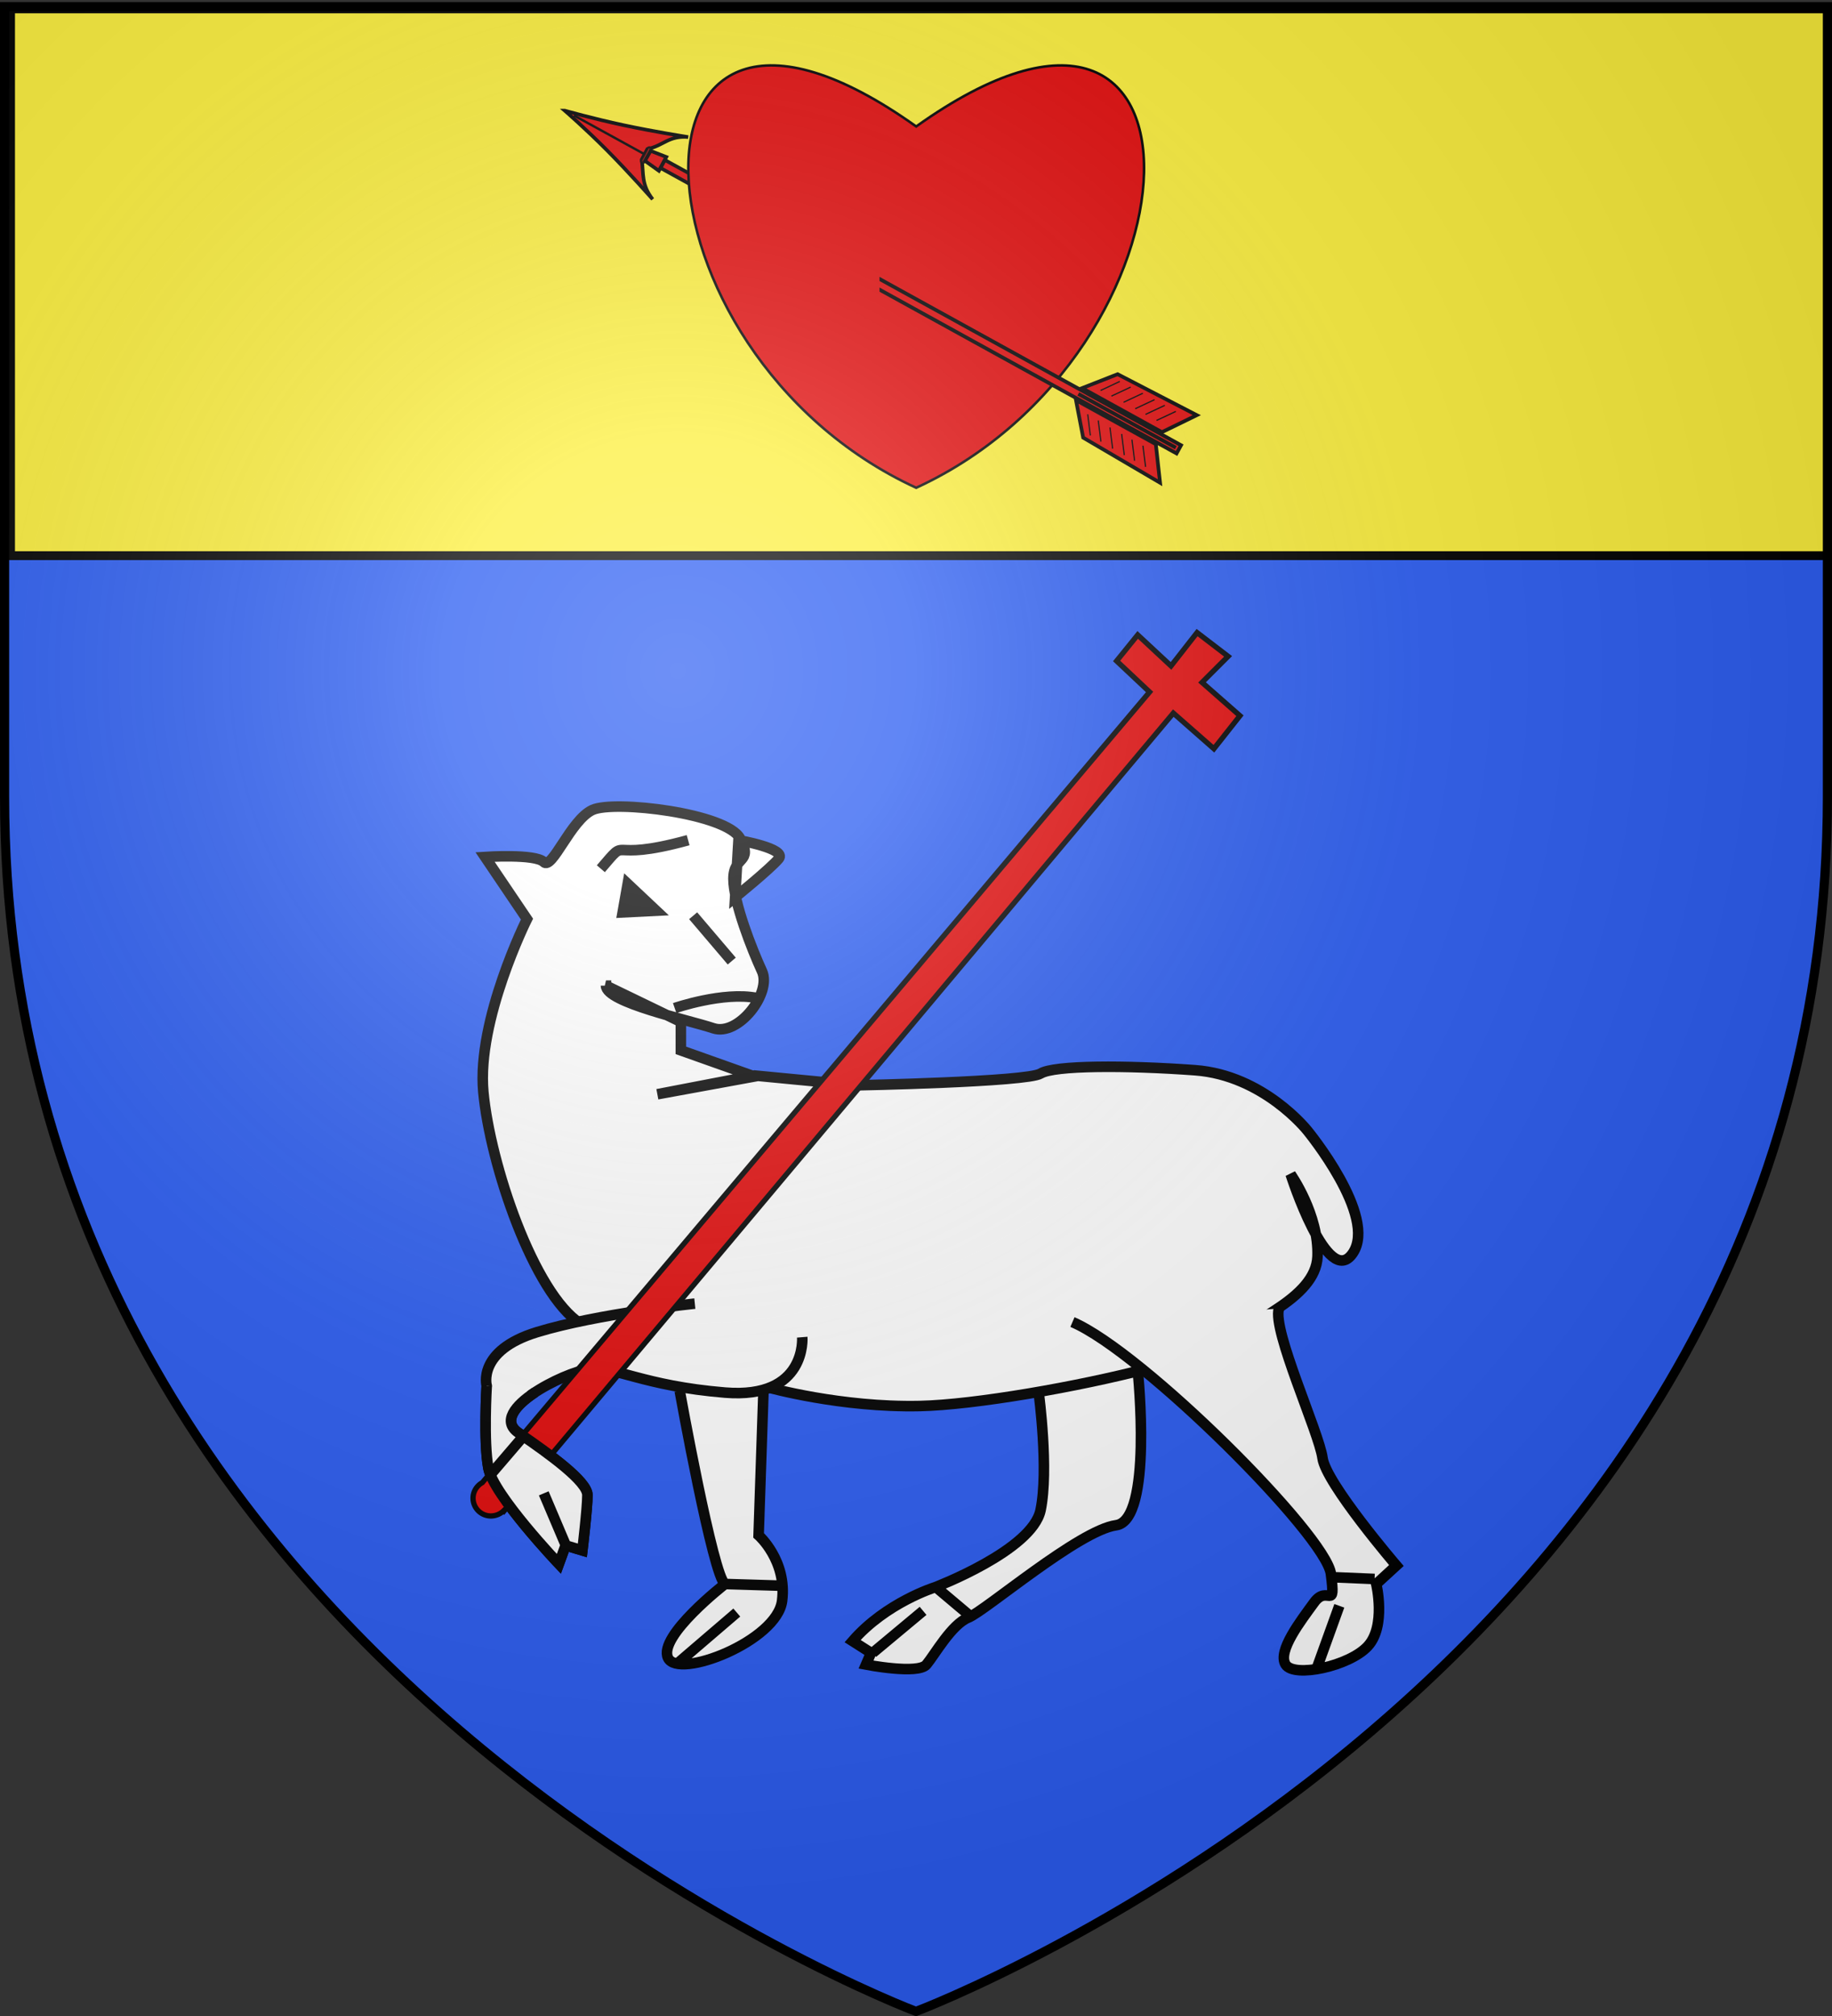
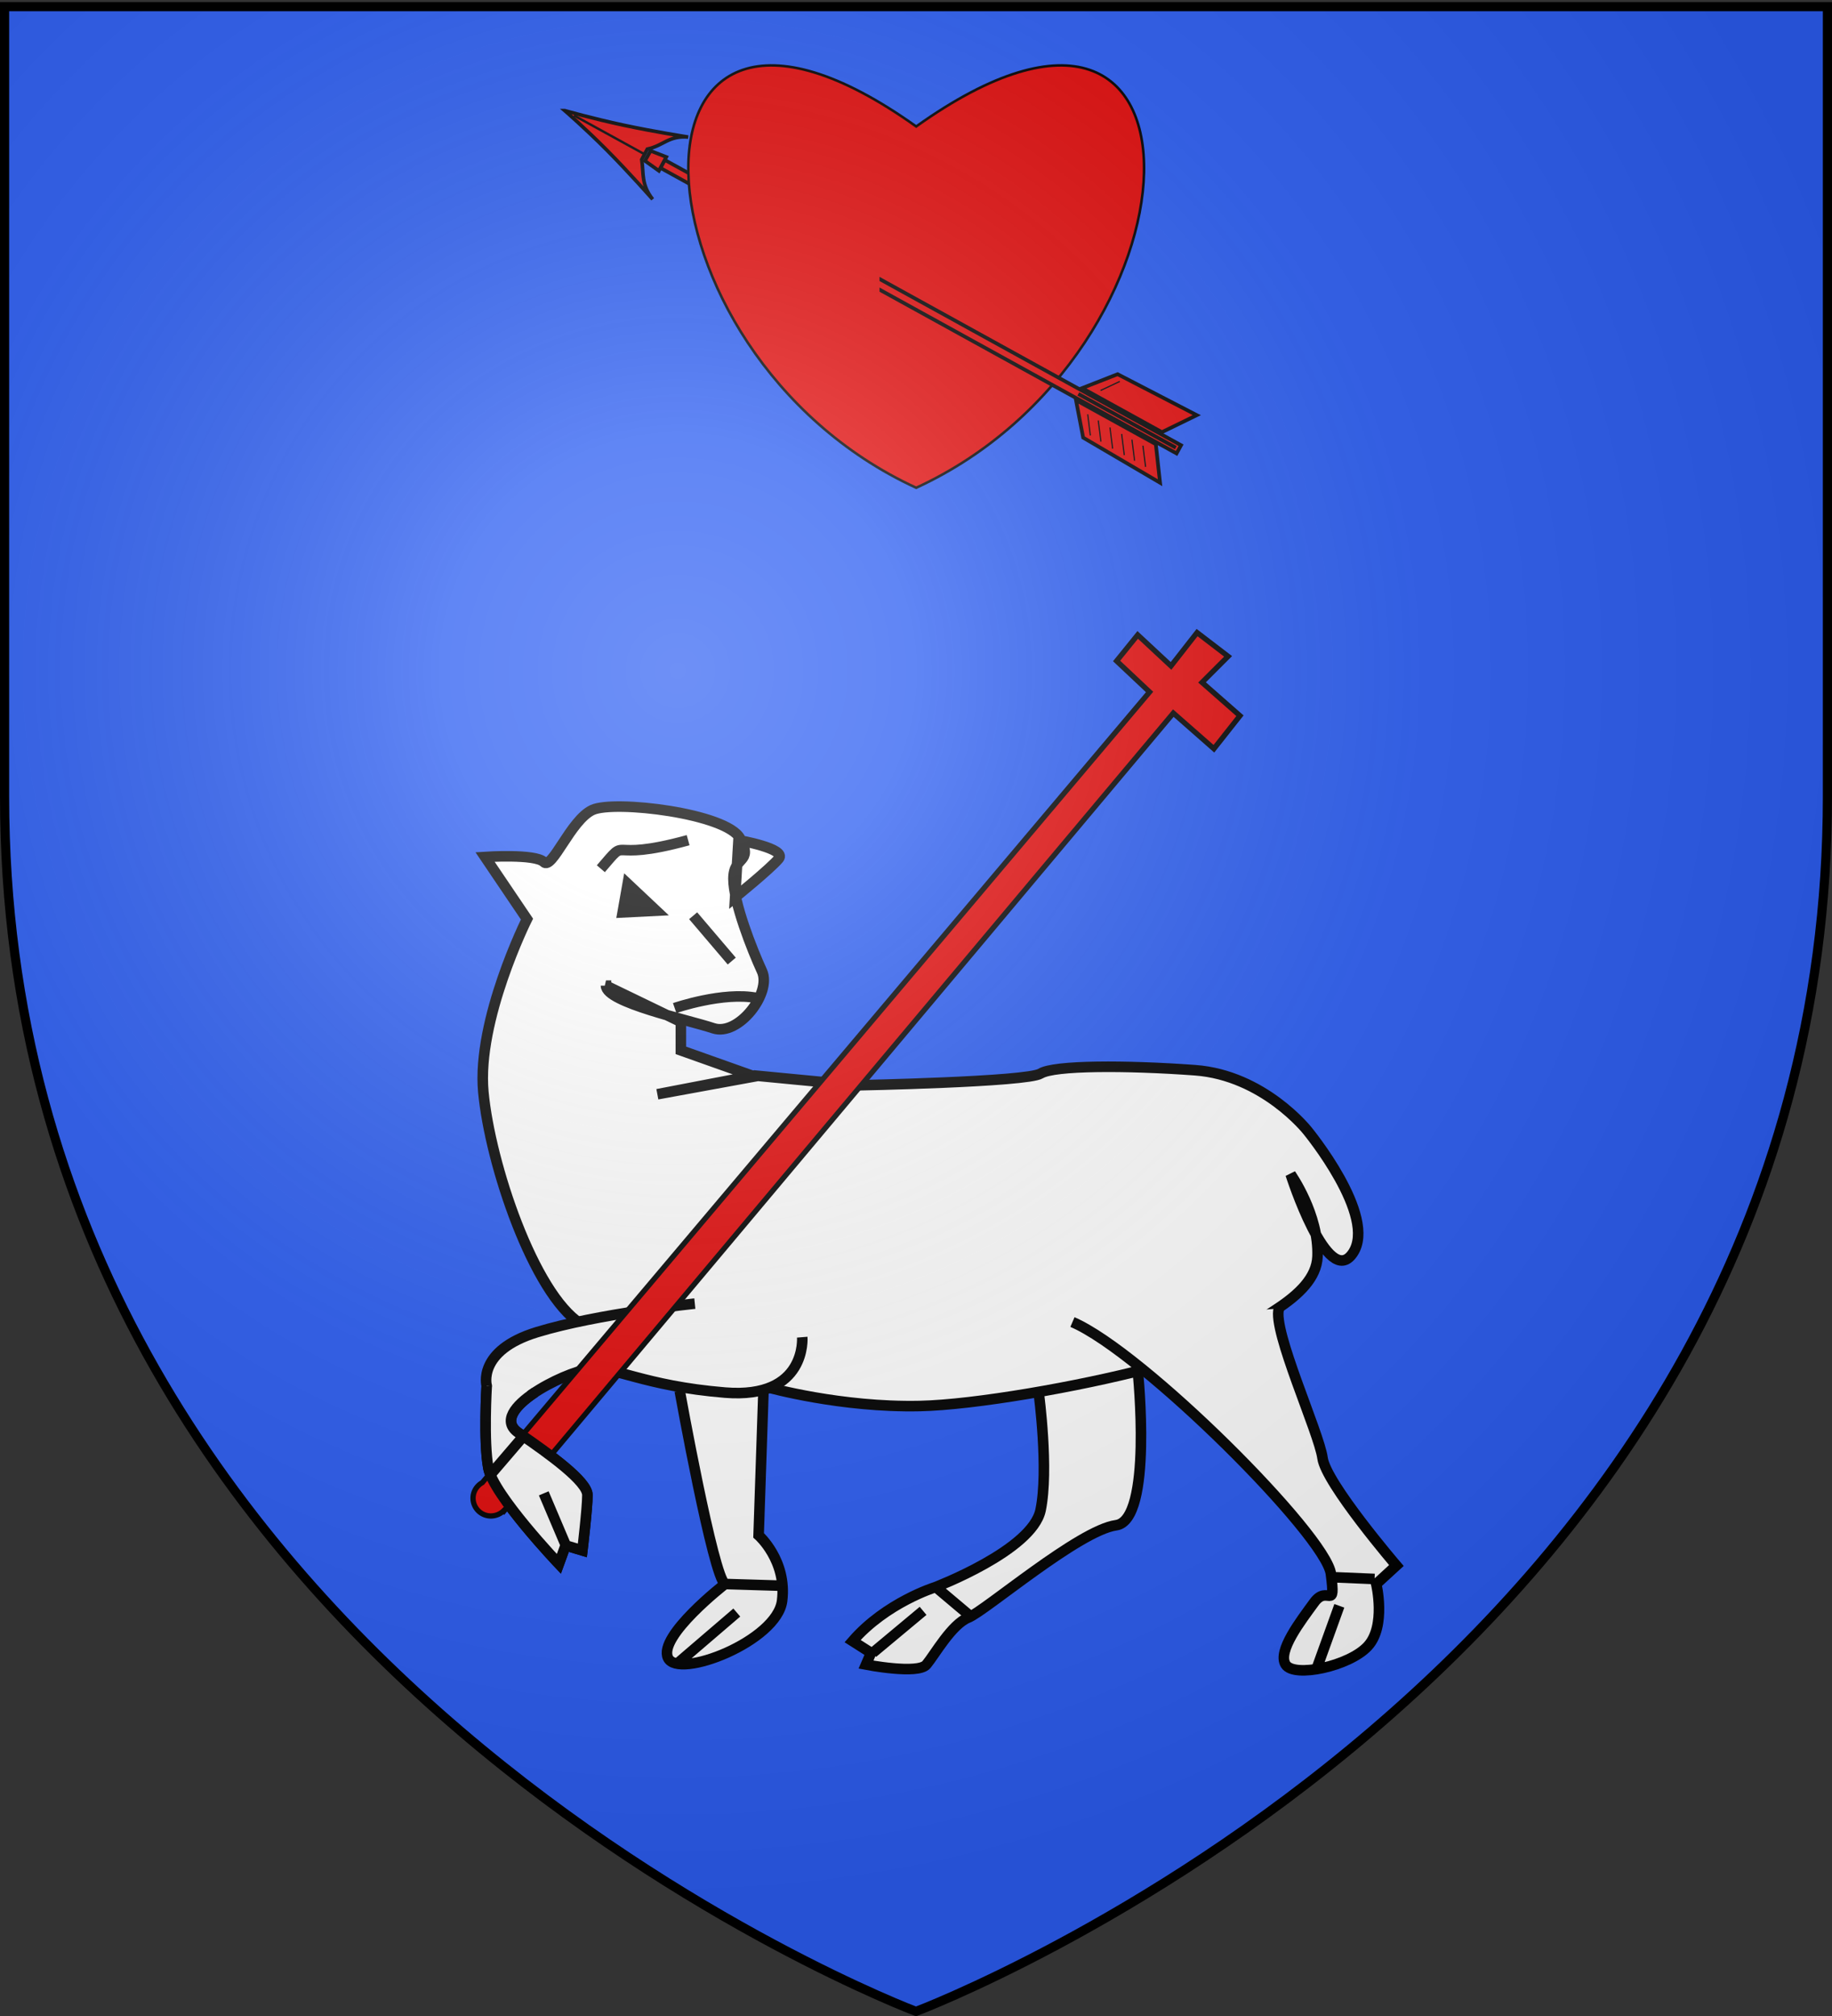
<svg xmlns="http://www.w3.org/2000/svg" xmlns:xlink="http://www.w3.org/1999/xlink" width="600" height="660" version="1.0">
  <rect width="100%" height="100%" fill="#333333" stroke="none" />
  <defs>
    <linearGradient id="b">
      <stop offset="0" style="stop-color:#fff;stop-opacity:.314" />
      <stop offset=".19" style="stop-color:#fff;stop-opacity:.251" />
      <stop offset=".6" style="stop-color:#6b6b6b;stop-opacity:.125" />
      <stop offset="1" style="stop-color:#000;stop-opacity:.125" />
    </linearGradient>
    <linearGradient id="a">
      <stop offset="0" style="stop-color:#fd0000;stop-opacity:1" />
      <stop offset=".5" style="stop-color:#e77275;stop-opacity:.659" />
      <stop offset="1" style="stop-color:#000;stop-opacity:.323" />
    </linearGradient>
    <linearGradient id="c">
      <stop offset="0" style="stop-color:#fd0000;stop-opacity:1" />
      <stop offset=".5" style="stop-color:#e77275;stop-opacity:.659" />
      <stop offset="1" style="stop-color:#000;stop-opacity:.323" />
    </linearGradient>
    <linearGradient id="d">
      <stop offset="0" style="stop-color:#fd0000;stop-opacity:1" />
      <stop offset=".5" style="stop-color:#e77275;stop-opacity:.659" />
      <stop offset="1" style="stop-color:#000;stop-opacity:.323" />
    </linearGradient>
    <clipPath id="f">
      <path d="M427.778-437.842h309.78v668.946h-309.78z" style="color:#000;fill:#e20909;fill-opacity:1;fill-rule:nonzero;stroke:#000;stroke-width:1;stroke-linecap:butt;stroke-linejoin:miter;stroke-miterlimit:4;stroke-opacity:1;stroke-dasharray:none;stroke-dashoffset:0;marker:none;visibility:visible;display:inline;overflow:visible;enable-background:accumulate" transform="rotate(61.131)" />
    </clipPath>
    <clipPath id="e">
      <path d="M119.468-363.574h308.184v527.628H119.468z" style="color:#000;fill:#e20909;fill-opacity:1;fill-rule:nonzero;stroke:#000;stroke-width:0;stroke-linecap:butt;stroke-linejoin:miter;stroke-miterlimit:4;stroke-opacity:1;stroke-dasharray:none;stroke-dashoffset:0;marker:none;visibility:visible;display:inline;overflow:visible;enable-background:accumulate" transform="rotate(61.131)" />
    </clipPath>
    <radialGradient xlink:href="#b" id="g" cx="221.445" cy="226.331" r="300" fx="221.445" fy="226.331" gradientTransform="matrix(1.353 0 0 1.349 -77.63 -85.747)" gradientUnits="userSpaceOnUse" />
  </defs>
  <g style="display:inline">
    <path d="M300 658.5s298.5-112.32 298.5-397.772V2.176H1.5v258.552C1.5 546.18 300 658.5 300 658.5z" style="fill:#2b5df2;fill-opacity:1;fill-rule:evenodd;stroke:none" />
    <g style="fill:#fcef3c;display:inline">
-       <path d="M1.532 2.114h596.466v179.009H1.532z" style="fill:#fcef3c;fill-opacity:1;fill-rule:nonzero;stroke:#000;stroke-width:2.902;stroke-miterlimit:4;stroke-opacity:1;stroke-dasharray:none" transform="translate(1.92 .79)" />
-     </g>
+       </g>
  </g>
  <g style="display:inline">
    <path d="m52.95 120.846 4.77-3.976m4.452.477-3.021-2.544m9.54-18.445s.954 7.156.16 10.972c-.796 3.816-10.018 7.314-10.018 7.314s-4.611 1.431-7.792 5.089l1.75 1.113-.478 1.113s4.93.954 5.725 0c.795-.954 2.385-3.817 3.975-4.453 1.59-.636 10.494-8.268 13.993-8.745 3.498-.477 2.067-14.47 2.067-14.47M34.664 96.04s3.18 17.65 4.293 18.286c0 0-6.36 4.93-5.406 6.997.954 2.067 10.335-1.59 10.812-5.407.477-3.816-2.226-6.2-2.226-6.2l.477-14.153m-3.657 18.763 5.247.16m-9.7 7.314 5.566-4.77" style="fill:#fff;stroke:#000;stroke-width:1px;stroke-linecap:butt;stroke-linejoin:miter;stroke-opacity:1" transform="matrix(3.457 0 0 3.457 102.784 123.346)" />
    <path d="m35.936 51.041 3.657 4.294m-11.914 2.33c0 1.59 7.78 3.235 10.165 4.03 2.385.795 5.565-3.34 4.611-5.406-.954-2.067-2.703-6.52-2.703-8.746 0-2.226 1.908-1.43.636-3.816-1.272-2.385-11.926-3.657-13.993-2.703-2.067.954-3.816 5.724-4.611 4.93-.795-.796-5.565-.478-5.565-.478l3.975 5.883s-4.77 9.54-4.134 16.378c.636 6.837 4.77 19.081 9.222 21.943 4.452 2.862 17.809 6.042 17.809 6.042s6.837 1.909 14.31 1.75c5.186-.11 15.04-1.829 21.651-3.56 6.61-1.733 10.12-4.272 12.19-5.63 2.069-1.36 3.764-2.959 3.844-4.962.16-3.975-2.544-7.792-2.544-7.792s3.498 10.972 5.884 7.474c2.385-3.498-4.294-11.608-4.294-11.608s-4.134-5.247-10.653-5.724c-6.52-.477-13.357-.477-14.629.318-1.272.795-17.425 1.113-17.425 1.113l-9.664-.927-9.214 1.772 9.195-1.682-6.97-2.474v-2.698l-7.093-3.427zm6.508 2.122s4.61-1.59 7.79-.954M40.23 43.886s4.611.795 3.816 1.75c-.795.953-4.134 3.656-4.134 3.656l.318-5.406zm-4.77 0c-8.11 2.226-5.407-.636-8.269 2.703" style="fill:#fff;stroke:#000;stroke-width:1px;stroke-linecap:butt;stroke-linejoin:miter;stroke-opacity:1" transform="matrix(3.457 0 0 3.457 102.784 123.346)" />
    <path d="m16.855 103.832 2.862-3.34m4.293 10.495-2.226-5.247m24.487-14.788s.477 5.883-7.314 5.247c-7.792-.636-10.495-2.544-12.88-2.226-2.385.318-9.7 3.976-6.678 6.043 3.021 2.067 6.52 4.61 6.52 5.883 0 1.272-.478 5.247-.478 5.247l-1.59-.477-.636 1.75s-6.201-6.52-6.678-9.064c-.477-2.544-.16-7.792-.16-7.792s-.953-3.339 4.771-5.088 14.947-2.703 14.947-2.703M95.086 122.118l2.067-5.725m-.477-2.703 3.817.16M71.87 89.52c6.679 2.862 24.01 20.194 24.487 23.851.477 3.657-.318.954-1.59 2.703-1.272 1.75-3.498 4.612-2.703 5.884.795 1.272 6.043.159 7.792-1.75 1.749-1.908.795-5.883.795-5.883l1.908-1.749s-6.679-7.791-6.997-10.176c-.318-2.385-4.77-12.085-4.134-14.152" style="fill:#fff;stroke:#000;stroke-width:1px;stroke-linecap:butt;stroke-linejoin:miter;stroke-opacity:1" transform="matrix(3.457 0 0 3.457 102.784 123.346)" />
    <path d="m29.734 48.02 2.703 2.544-3.18.16.477-2.704z" style="fill:#000;stroke:#000;stroke-width:1px;stroke-linecap:butt;stroke-linejoin:miter;stroke-opacity:1" transform="matrix(3.457 0 0 3.457 102.784 123.346)" />
    <path d="m-276.888 79.146-8.535 10.911-10.91-10.155-6.915 8.535 10.803 10.155-218.548 258.844c-1.782.997-3.025 2.89-3.025 5.077a5.836 5.836 0 0 0 5.834 5.834c1.61 0 3.158-.673 4.213-1.728l.108.107 219.197-261.22 13.287 11.667 8.535-10.803-12.424-10.912 8.535-8.534-10.155-7.778z" style="fill:#e20909;fill-opacity:1;fill-rule:nonzero;stroke:#000;stroke-width:1.729;stroke-miterlimit:4;stroke-opacity:1;stroke-dasharray:none" transform="translate(668.945 127.953)" />
    <path d="M-507.894 354.342-498 342.8m14.842 36.28-7.696-18.14m-2.895-33.053c-6.516 4.303-10.803 9.532-5.35 13.264 10.444 7.145 22.537 15.94 22.537 20.338 0 4.398-1.65 18.14-1.65 18.14l-5.496-1.65-2.199 6.047s-21.438-22.537-23.087-31.332c-1.649-8.795-.55-26.935-.55-26.935" style="fill:#fff;stroke:#000;stroke-width:3.457px;stroke-linecap:butt;stroke-linejoin:miter;stroke-opacity:1" transform="translate(668.945 127.953)" />
    <g clip-path="url(#e)" style="fill:#e20909;display:inline" transform="rotate(-61.131 166.685 -40.403) scale(.391)">
      <g style="fill:#e20909" transform="rotate(.44 -1851.802 1762.757) scale(.948)">
        <path d="M278.385 16.808s-4.776 23.448-12.342 49.962c-7.566 26.514-17.921 56.094-17.921 56.094 6.526-15.469 15.533-17.622 25.884-25.628l5.145-.099.179-.003 5.144-.1c9.55 10.948 19.757 10.474 26.957 26.298 0 0-10.506-28.175-18.768-54.806-8.262-26.632-14.278-51.718-14.278-51.718z" style="fill:#e20909;fill-rule:evenodd;stroke:#000;stroke-width:3.164;stroke-linecap:butt;stroke-linejoin:miter;stroke-miterlimit:4;stroke-opacity:1;stroke-dasharray:none" />
        <path d="m278.664 25.969.652 71.162" style="fill:#e20909;fill-rule:evenodd;stroke:#000;stroke-width:2.109;stroke-linecap:butt;stroke-linejoin:miter;stroke-miterlimit:4;stroke-opacity:1;stroke-dasharray:none" />
-         <rect width="14.984" height="3.123" x="270.208" y="102.496" ry="1.562" style="opacity:.9;fill:#e20909;fill-opacity:1;stroke:#000;stroke-width:2.109;stroke-miterlimit:4;stroke-opacity:1;stroke-dasharray:none" transform="rotate(-1.105) skewX(-.172)" />
        <path d="m274.386 100.342-1.64 15.03 13.877-.267-2.096-14.808-10.14.045z" style="fill:#e20909;fill-rule:evenodd;stroke:#000;stroke-width:3.164;stroke-linecap:butt;stroke-linejoin:miter;stroke-miterlimit:4;stroke-opacity:1;stroke-dasharray:none" />
      </g>
      <path d="M-614.179 273.951h487.421v7.594h-487.421z" style="fill:#e20909;fill-opacity:1;fill-rule:evenodd;stroke:#000;stroke-width:3;stroke-miterlimit:4;stroke-opacity:1;stroke-dasharray:none;stroke-dashoffset:0;display:inline" transform="matrix(-0 -1 1 -.004 0 0)" />
      <g style="fill:#e20909;fill-opacity:1">
        <g style="fill:#e20909;fill-opacity:1;stroke:#000;stroke-width:3">
          <path d="m272.405 594.687-25.772 18.148 1.922-72.41 23.842-19.814.007 74.076zM283.35 594.315l25.771 18.148-1.922-72.41-23.842-19.814-.007 74.076z" style="fill:#e20909;fill-opacity:1;fill-rule:evenodd;stroke:#000;stroke-width:3;stroke-linecap:butt;stroke-linejoin:miter;stroke-opacity:1;display:inline" />
          <path d="M277.76 519.846v90.463" style="fill:#e20909;fill-opacity:1;fill-rule:evenodd;stroke:#000;stroke-width:3;stroke-linecap:butt;stroke-linejoin:miter;stroke-opacity:1" />
        </g>
        <g style="fill:#e20909;fill-opacity:1">
          <path d="m266.93 534.498-14.015 10.193" style="fill:#e20909;fill-opacity:1;fill-rule:evenodd;stroke:#000;stroke-width:1px;stroke-linecap:butt;stroke-linejoin:miter;stroke-opacity:1" />
          <path d="m266.68 544.446-14.015 10.193M266.293 555.521l-14.015 10.193M266.293 566.351l-14.015 10.193M266.293 575.907 252.278 586.1M266.293 586.1l-14.015 10.193" style="fill:#e20909;fill-opacity:1;fill-rule:evenodd;stroke:#000;stroke-width:1px;stroke-linecap:butt;stroke-linejoin:miter;stroke-opacity:1;display:inline" />
        </g>
        <g style="fill:#e20909;fill-opacity:1;display:inline">
          <path d="m266.93 534.498-14.015 10.193" style="fill:#e20909;fill-opacity:1;fill-rule:evenodd;stroke:#000;stroke-width:1px;stroke-linecap:butt;stroke-linejoin:miter;stroke-opacity:1" transform="matrix(-1 0 0 1 555.84 -.214)" />
          <path d="m266.68 544.446-14.015 10.193M266.293 555.521l-14.015 10.193M266.293 566.351l-14.015 10.193M266.293 575.907 252.278 586.1M266.293 586.1l-14.015 10.193" style="fill:#e20909;fill-opacity:1;fill-rule:evenodd;stroke:#000;stroke-width:1px;stroke-linecap:butt;stroke-linejoin:miter;stroke-opacity:1;display:inline" transform="matrix(-1 0 0 1 555.84 -.214)" />
        </g>
      </g>
    </g>
    <g style="fill:#e20909">
      <path d="M367.337 203.935c370.963-264.246 349.965 267.576 0 428.566-349.966-160.99-370.964-692.812 0-428.566z" style="fill:#e20909;fill-opacity:1;fill-rule:evenodd;stroke:#000;stroke-width:3;stroke-linecap:butt;stroke-linejoin:miter;stroke-miterlimit:4;stroke-opacity:1;stroke-dasharray:none" transform="translate(198.677 -14.882) scale(.276)" />
    </g>
    <g clip-path="url(#f)" style="fill:#e20909;display:inline" transform="rotate(-61.131 164.37 -35.001) scale(.403)">
      <g style="fill:#e20909" transform="rotate(.44 -1851.802 1762.757) scale(.948)">
-         <path d="M278.385 16.808s-4.776 23.448-12.342 49.962c-7.566 26.514-17.921 56.094-17.921 56.094 6.526-15.469 15.533-17.622 25.884-25.628l5.145-.099.179-.003 5.144-.1c9.55 10.948 19.757 10.474 26.957 26.298 0 0-10.506-28.175-18.768-54.806-8.262-26.632-14.278-51.718-14.278-51.718z" style="fill:#e20909;fill-rule:evenodd;stroke:#000;stroke-width:3.164;stroke-linecap:butt;stroke-linejoin:miter;stroke-miterlimit:4;stroke-opacity:1;stroke-dasharray:none" />
        <path d="m278.664 25.969.652 71.162" style="fill:#e20909;fill-rule:evenodd;stroke:#000;stroke-width:2.109;stroke-linecap:butt;stroke-linejoin:miter;stroke-miterlimit:4;stroke-opacity:1;stroke-dasharray:none" />
        <rect width="14.984" height="3.123" x="270.208" y="102.496" ry="1.562" style="opacity:.9;fill:#e20909;fill-opacity:1;stroke:#000;stroke-width:2.109;stroke-miterlimit:4;stroke-opacity:1;stroke-dasharray:none" transform="rotate(-1.105) skewX(-.172)" />
        <path d="m274.386 100.342-1.64 15.03 13.877-.267-2.096-14.808-10.14.045z" style="fill:#e20909;fill-rule:evenodd;stroke:#000;stroke-width:3.164;stroke-linecap:butt;stroke-linejoin:miter;stroke-miterlimit:4;stroke-opacity:1;stroke-dasharray:none" />
      </g>
      <path d="M-614.179 273.951h487.421v7.594h-487.421z" style="fill:#e20909;fill-opacity:1;fill-rule:evenodd;stroke:#000;stroke-width:3;stroke-miterlimit:4;stroke-opacity:1;stroke-dasharray:none;stroke-dashoffset:0;display:inline" transform="matrix(-0 -1 1 -.004 0 0)" />
      <g style="fill:#e20909;fill-opacity:1">
        <g style="fill:#e20909;fill-opacity:1;stroke:#000;stroke-width:3">
          <path d="m272.405 594.687-25.772 18.148 1.922-72.41 23.842-19.814.007 74.076zM283.35 594.315l25.771 18.148-1.922-72.41-23.842-19.814-.007 74.076z" style="fill:#e20909;fill-opacity:1;fill-rule:evenodd;stroke:#000;stroke-width:3;stroke-linecap:butt;stroke-linejoin:miter;stroke-opacity:1;display:inline" />
          <path d="M277.76 519.846v90.463" style="fill:#e20909;fill-opacity:1;fill-rule:evenodd;stroke:#000;stroke-width:3;stroke-linecap:butt;stroke-linejoin:miter;stroke-opacity:1" />
        </g>
        <g style="fill:#e20909;fill-opacity:1">
          <path d="m266.93 534.498-14.015 10.193" style="fill:#e20909;fill-opacity:1;fill-rule:evenodd;stroke:#000;stroke-width:1px;stroke-linecap:butt;stroke-linejoin:miter;stroke-opacity:1" />
          <path d="m266.68 544.446-14.015 10.193M266.293 555.521l-14.015 10.193M266.293 566.351l-14.015 10.193M266.293 575.907 252.278 586.1M266.293 586.1l-14.015 10.193" style="fill:#e20909;fill-opacity:1;fill-rule:evenodd;stroke:#000;stroke-width:1px;stroke-linecap:butt;stroke-linejoin:miter;stroke-opacity:1;display:inline" />
        </g>
        <g style="fill:#e20909;fill-opacity:1;display:inline">
          <path d="m266.93 534.498-14.015 10.193" style="fill:#e20909;fill-opacity:1;fill-rule:evenodd;stroke:#000;stroke-width:1px;stroke-linecap:butt;stroke-linejoin:miter;stroke-opacity:1" transform="matrix(-1 0 0 1 555.84 -.214)" />
-           <path d="m266.68 544.446-14.015 10.193M266.293 555.521l-14.015 10.193M266.293 566.351l-14.015 10.193M266.293 575.907 252.278 586.1M266.293 586.1l-14.015 10.193" style="fill:#e20909;fill-opacity:1;fill-rule:evenodd;stroke:#000;stroke-width:1px;stroke-linecap:butt;stroke-linejoin:miter;stroke-opacity:1;display:inline" transform="matrix(-1 0 0 1 555.84 -.214)" />
        </g>
      </g>
    </g>
  </g>
  <g style="display:inline">
    <path d="M300 658.5s298.5-112.32 298.5-397.772V2.176H1.5v258.552C1.5 546.18 300 658.5 300 658.5z" style="fill:url(#g);fill-opacity:1;fill-rule:evenodd;stroke:none" />
  </g>
  <g style="display:inline">
    <path d="M300 658.5S1.5 546.18 1.5 260.728V2.176h597v258.552C598.5 546.18 300 658.5 300 658.5z" style="fill:none;stroke:#000;stroke-width:3;stroke-linecap:butt;stroke-linejoin:miter;stroke-miterlimit:4;stroke-opacity:1;stroke-dasharray:none" />
  </g>
</svg>